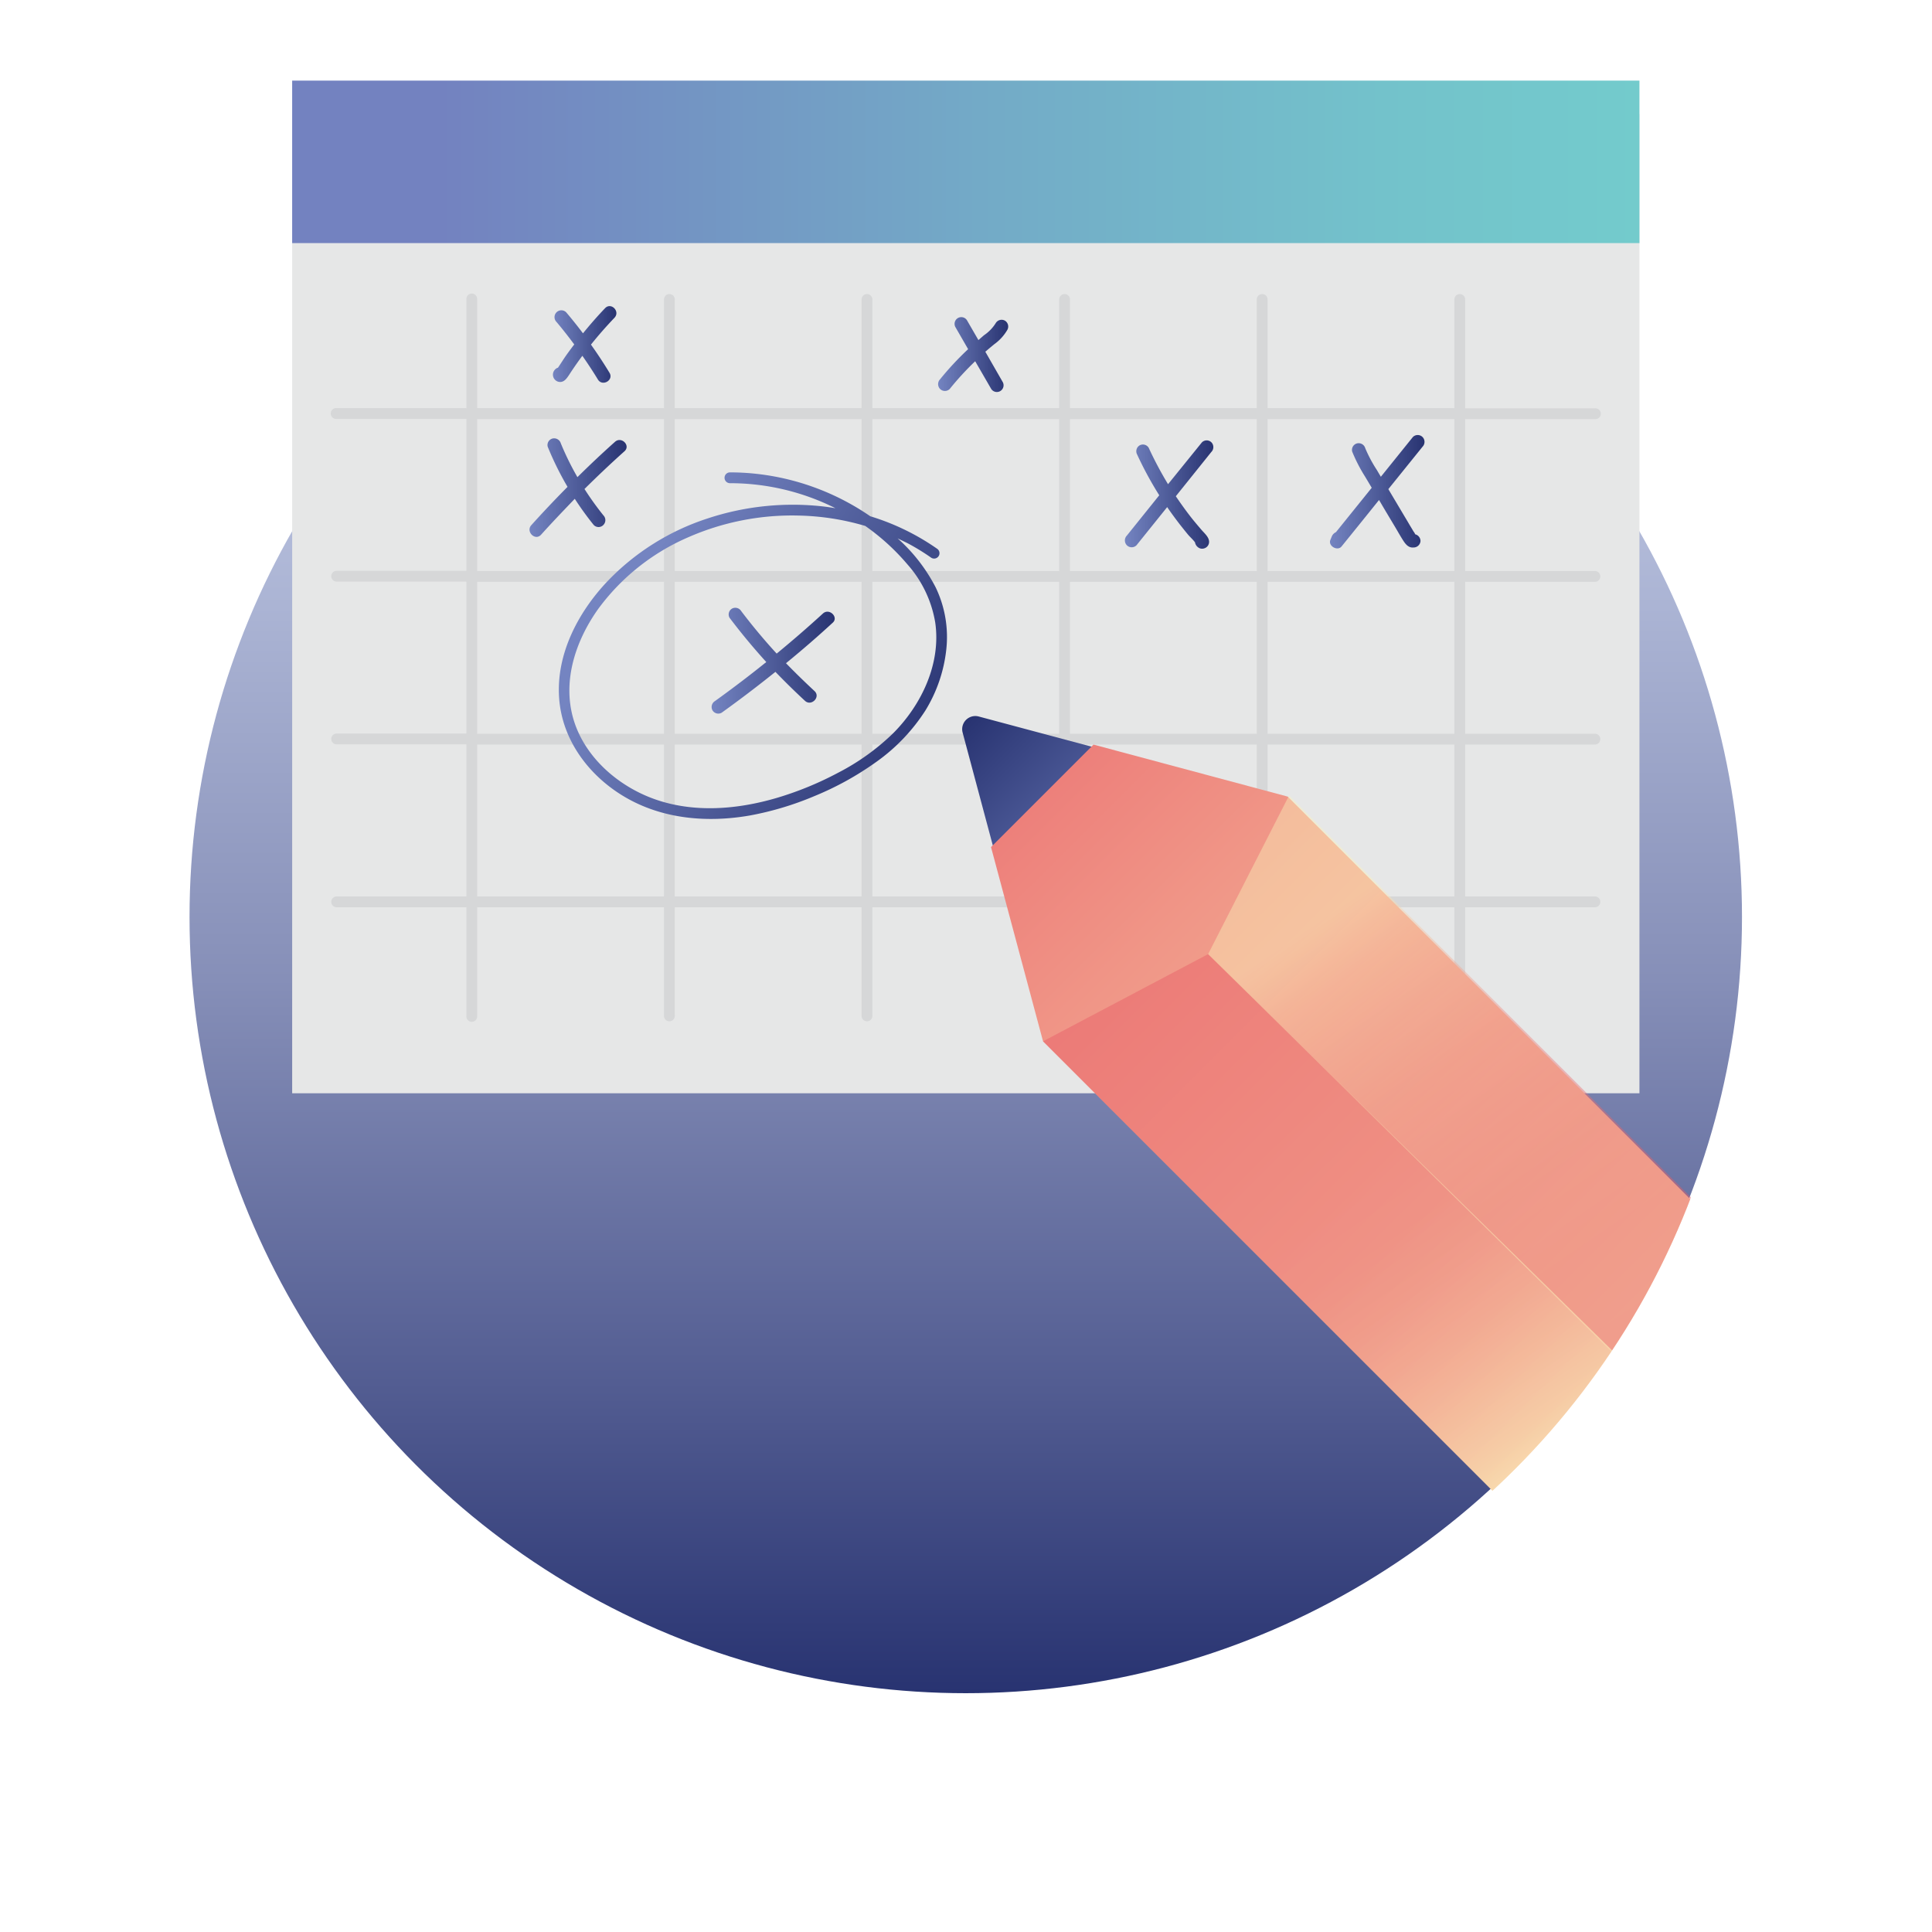
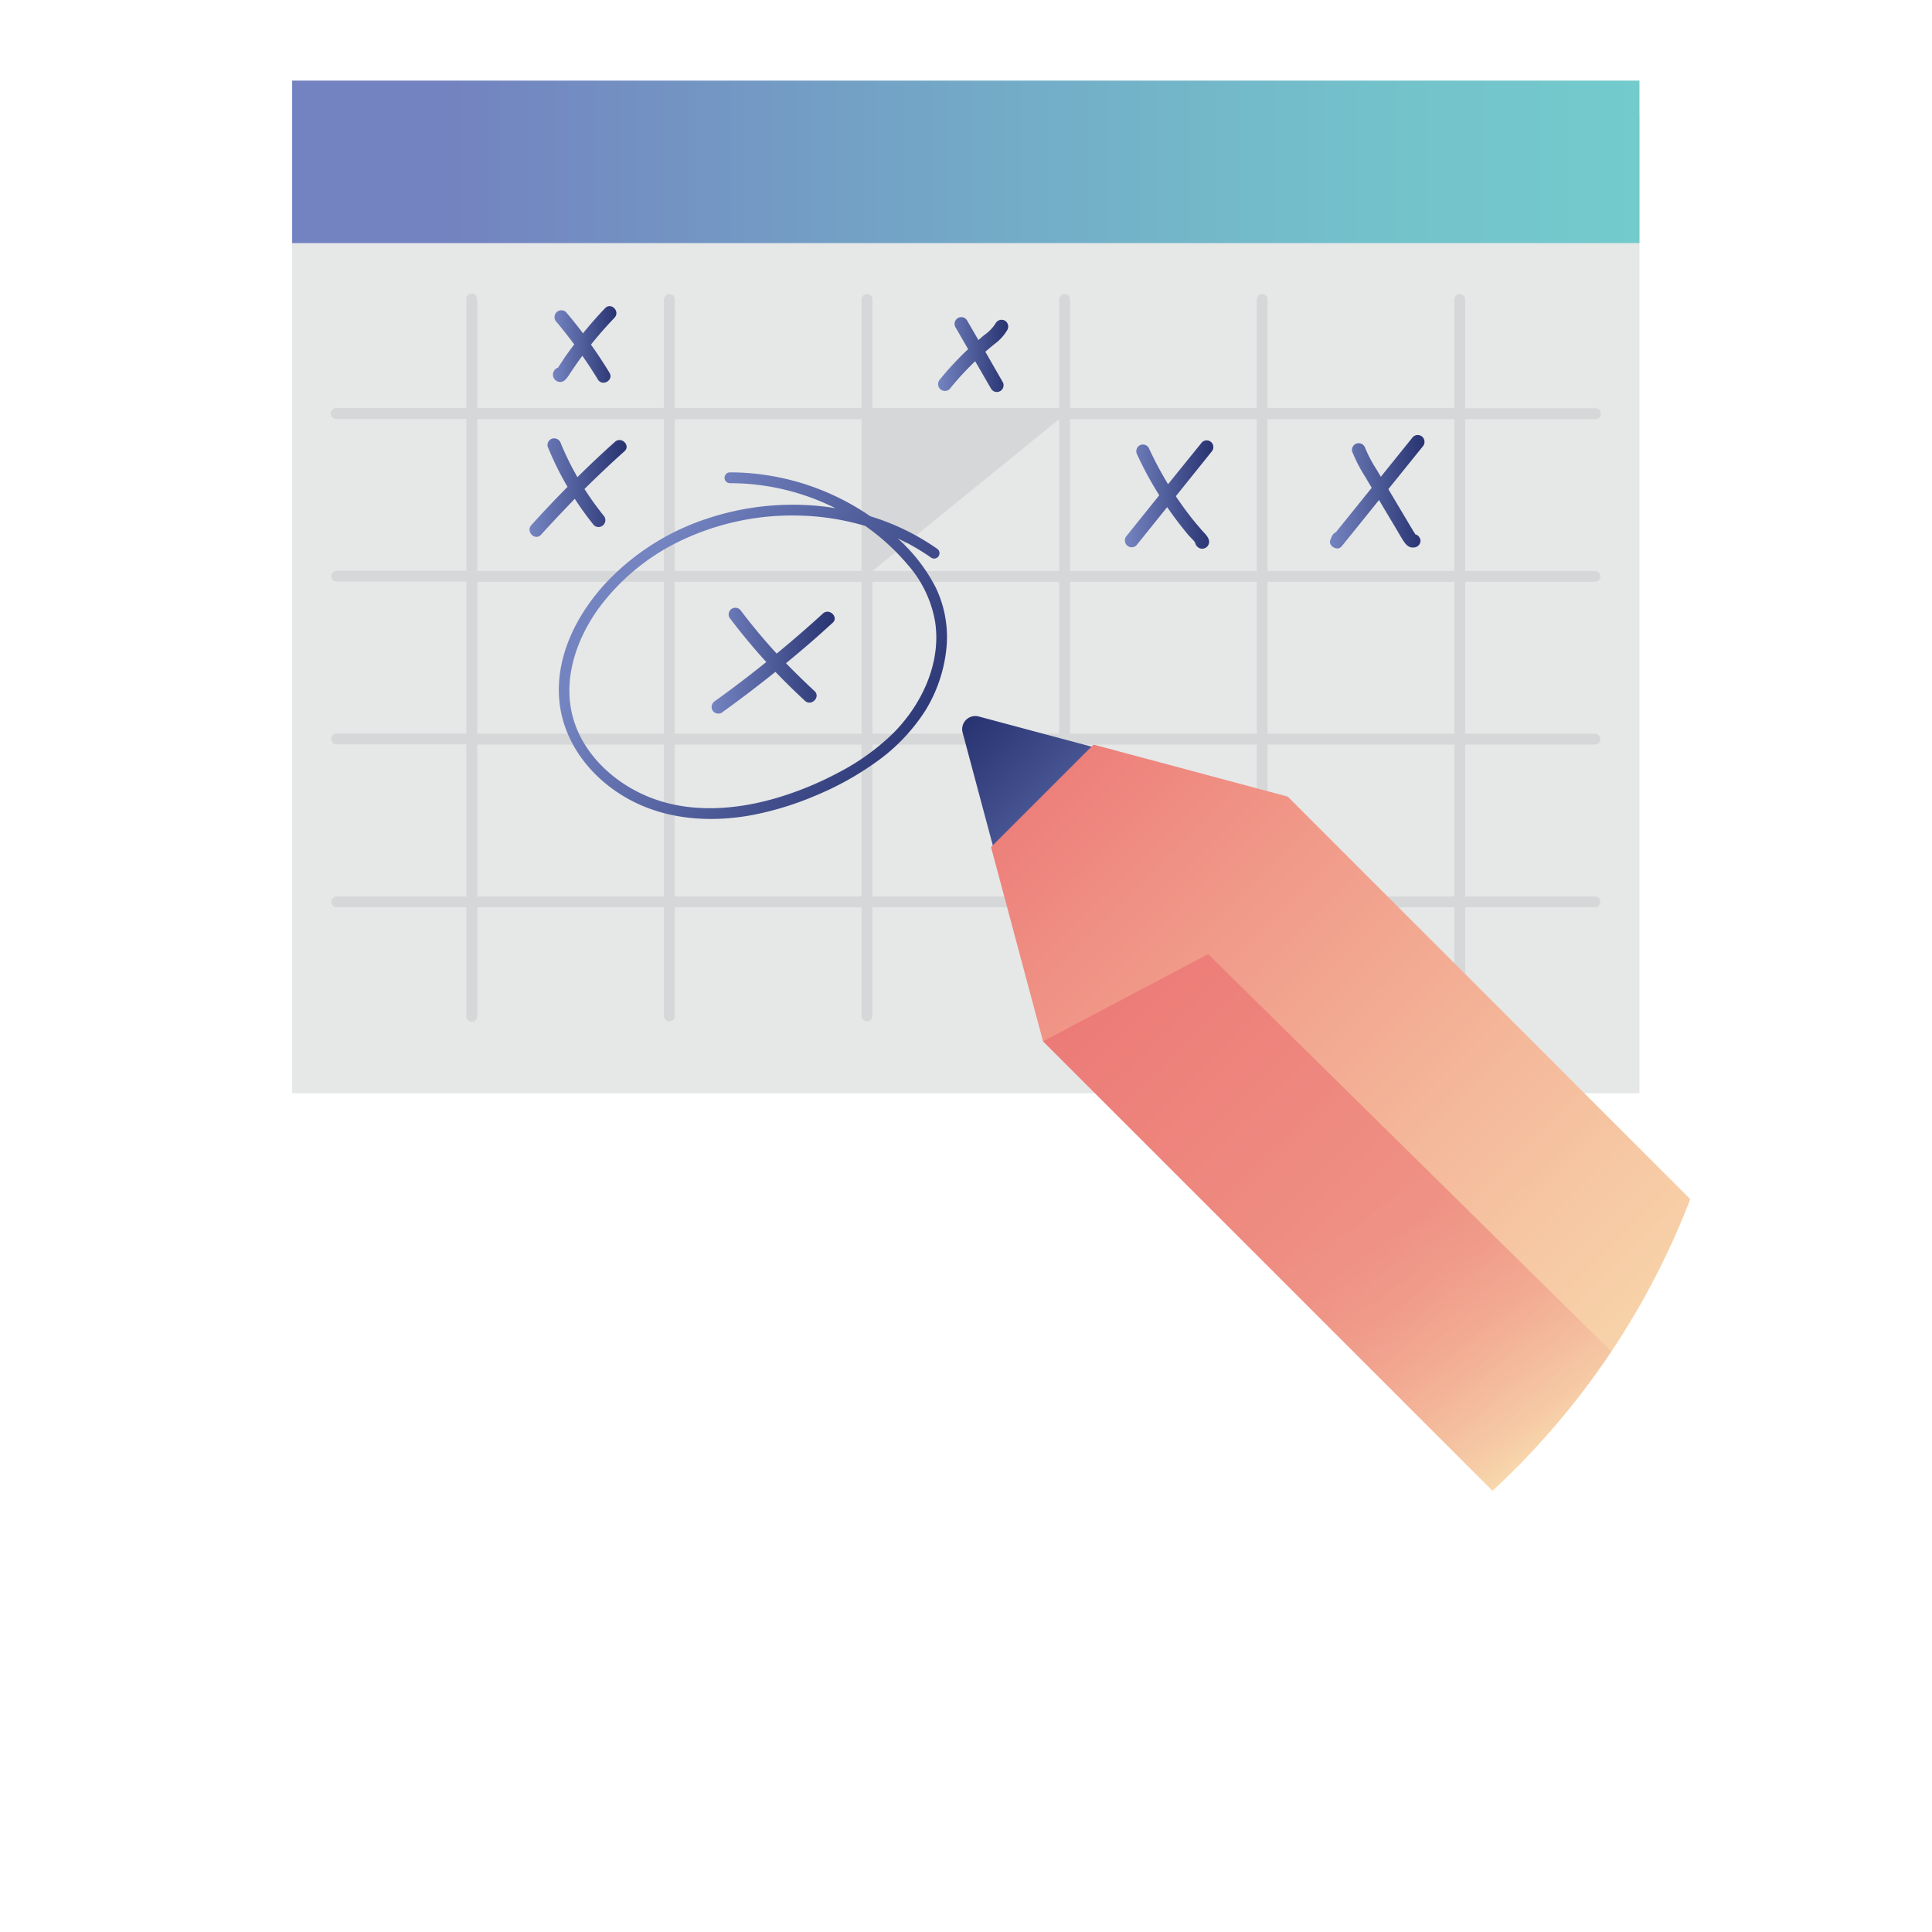
<svg xmlns="http://www.w3.org/2000/svg" xmlns:xlink="http://www.w3.org/1999/xlink" viewBox="0 0 400 400">
  <defs>
    <style>.cls-1{fill:none;}.cls-2{isolation:isolate;}.cls-3{fill:url(#linear-gradient);}.cls-4{clip-path:url(#clip-path);}.cls-5{opacity:0.79;}.cls-6{mask:url(#mask);}.cls-7{fill:#23376e;}.cls-8{fill:#e6e7e7;}.cls-9{fill:url(#linear-gradient-2);}.cls-10{fill:#d2d3d4;opacity:0.8;mix-blend-mode:multiply;}.cls-11{fill:url(#linear-gradient-3);}.cls-12{clip-path:url(#clip-path-2);}.cls-13{fill:url(#linear-gradient-4);}.cls-14{fill:url(#linear-gradient-5);}.cls-15,.cls-16{opacity:0.43;}.cls-15{fill:url(#linear-gradient-6);}.cls-16{fill:url(#linear-gradient-7);}.cls-17{opacity:0.17;}.cls-18{fill:url(#linear-gradient-8);}.cls-19{fill:url(#linear-gradient-9);}.cls-20{fill:url(#linear-gradient-10);}.cls-21{fill:url(#linear-gradient-11);}.cls-22{fill:url(#linear-gradient-12);}.cls-23{fill:url(#linear-gradient-13);}.cls-24{filter:url(#luminosity-noclip);}</style>
    <linearGradient id="linear-gradient" x1="199.95" y1="350.55" x2="199.95" y2="29.14" gradientUnits="userSpaceOnUse">
      <stop offset="0" stop-color="#283371" />
      <stop offset="0.2" stop-color="#535d92" />
      <stop offset="0.46" stop-color="#868fb8" />
      <stop offset="0.7" stop-color="#abb4d4" />
      <stop offset="0.88" stop-color="#c2cae5" />
      <stop offset="1" stop-color="#cad2eb" />
    </linearGradient>
    <clipPath id="clip-path">
      <circle class="cls-1" cx="200.48" cy="189.85" r="160.71" />
    </clipPath>
    <filter id="luminosity-noclip" x="59.23" y="29.48" width="466.56" height="458.64" color-interpolation-filters="sRGB">
      <feFlood flood-color="#fff" result="bg" />
      <feBlend in="SourceGraphic" in2="bg" />
    </filter>
    <mask id="mask" x="59.23" y="29.48" width="466.56" height="458.64" maskUnits="userSpaceOnUse">
      <g class="cls-24" />
    </mask>
    <linearGradient id="linear-gradient-2" x1="60.49" y1="33.51" x2="339.42" y2="33.51" gradientUnits="userSpaceOnUse">
      <stop offset="0.11" stop-color="#7382c0" />
      <stop offset="0.12" stop-color="#7383c0" />
      <stop offset="0.51" stop-color="#73aac7" />
      <stop offset="0.81" stop-color="#73c2cb" />
      <stop offset="1" stop-color="#73cbcc" />
    </linearGradient>
    <linearGradient id="linear-gradient-3" x1="-196.62" y1="1626.31" x2="-125.4" y2="1626.31" gradientTransform="matrix(0.86, 0.51, -0.51, 0.86, 1129.91, -1176.59)" gradientUnits="userSpaceOnUse">
      <stop offset="0" stop-color="#7484c1" />
      <stop offset="1" stop-color="#283371" />
    </linearGradient>
    <clipPath id="clip-path-2">
      <circle class="cls-1" cx="199.95" cy="190.59" r="160.71" />
    </clipPath>
    <linearGradient id="linear-gradient-4" x1="2101" y1="-1806.81" x2="2101" y2="-1861.8" gradientTransform="translate(30.86 2951.13) rotate(-45)" xlink:href="#linear-gradient-3" />
    <linearGradient id="linear-gradient-5" x1="2101.92" y1="-1908.23" x2="2100.9" y2="-1583.95" gradientTransform="translate(30.86 2951.13) rotate(-45)" gradientUnits="userSpaceOnUse">
      <stop offset="0" stop-color="#e85865" />
      <stop offset="0.33" stop-color="#f09687" />
      <stop offset="0.64" stop-color="#f6c8a3" />
      <stop offset="0.87" stop-color="#fae6b5" />
      <stop offset="1" stop-color="#fcf2bb" />
    </linearGradient>
    <linearGradient id="linear-gradient-6" x1="265.28" y1="225.41" x2="329.84" y2="320.39" gradientUnits="userSpaceOnUse">
      <stop offset="0.24" stop-color="#e85865" />
      <stop offset="0.34" stop-color="#e95c67" />
      <stop offset="0.44" stop-color="#ea696e" />
      <stop offset="0.54" stop-color="#ed7e7a" />
      <stop offset="0.64" stop-color="#f19c8b" />
      <stop offset="0.75" stop-color="#f6c2a0" />
      <stop offset="0.85" stop-color="#fcf0ba" />
      <stop offset="0.86" stop-color="#fcf2bb" />
    </linearGradient>
    <linearGradient id="linear-gradient-7" x1="5652.09" y1="2947.51" x2="5718.34" y2="3044.96" gradientTransform="translate(5999.58 3229.87) rotate(180)" gradientUnits="userSpaceOnUse">
      <stop offset="0" stop-color="#e85865" />
      <stop offset="0.25" stop-color="#e85b66" />
      <stop offset="0.41" stop-color="#e9636b" />
      <stop offset="0.54" stop-color="#eb7274" />
      <stop offset="0.67" stop-color="#ee877f" />
      <stop offset="0.78" stop-color="#f2a38f" />
      <stop offset="0.89" stop-color="#f6c4a1" />
      <stop offset="0.98" stop-color="#fbebb7" />
      <stop offset="1" stop-color="#fcf2bb" />
    </linearGradient>
    <linearGradient id="linear-gradient-8" x1="147.33" y1="136.83" x2="172.8" y2="136.83" gradientTransform="matrix(1, 0, 0, 1, 0, 0)" xlink:href="#linear-gradient-3" />
    <linearGradient id="linear-gradient-9" x1="232.98" y1="102.39" x2="251.22" y2="102.39" gradientTransform="matrix(1, 0, 0, 1, 0, 0)" xlink:href="#linear-gradient-3" />
    <linearGradient id="linear-gradient-10" x1="275.42" y1="101.83" x2="294.91" y2="101.83" gradientTransform="matrix(1, 0, 0, 1, 0, 0)" xlink:href="#linear-gradient-3" />
    <linearGradient id="linear-gradient-11" x1="109.66" y1="100.94" x2="129.73" y2="100.94" gradientTransform="matrix(1, 0, 0, 1, 0, 0)" xlink:href="#linear-gradient-3" />
    <linearGradient id="linear-gradient-12" x1="114.53" y1="71.29" x2="127.64" y2="71.29" gradientTransform="matrix(1, 0, 0, 1, 0, 0)" xlink:href="#linear-gradient-3" />
    <linearGradient id="linear-gradient-13" x1="194.24" y1="73.37" x2="208.73" y2="73.37" gradientTransform="matrix(1, 0, 0, 1, 0, 0)" xlink:href="#linear-gradient-3" />
  </defs>
  <title>Homepage</title>
  <g class="cls-2">
    <g id="Layer_1" data-name="Layer 1">
-       <circle class="cls-3" cx="199.95" cy="189.85" r="160.71" />
      <g class="cls-4">
        <g class="cls-5">
          <g class="cls-6">
            <polygon class="cls-7" points="393.24 304.87 393.5 304.63 330.03 241.16 340.17 241.16 340.17 65.14 340.17 38.44 340.17 31.5 61.23 31.5 61.23 38.44 61.23 65.14 61.23 241.16 228.21 241.16 317.67 362.95 472.97 485.92 523.63 435.26 393.24 304.87" />
          </g>
        </g>
      </g>
      <circle class="cls-1" cx="199.95" cy="189.85" r="160.71" />
      <rect class="cls-8" x="60.49" y="23.64" width="278.94" height="202.71" />
      <rect class="cls-9" x="60.49" y="16.69" width="278.94" height="33.64" />
-       <path class="cls-10" d="M330.21,120.46a1.12,1.12,0,1,0,0-2.24H303.35V86.77h26.86a1.12,1.12,0,1,0,0-2.23H303.35V62a1.12,1.12,0,0,0-2.24,0v22.5H262.44V62a1.12,1.12,0,0,0-2.24,0v22.5H221.53V62a1.12,1.12,0,1,0-2.24,0v22.5H180.62V62a1.12,1.12,0,0,0-2.24,0v22.5H139.71V62a1.12,1.12,0,0,0-2.24,0v22.5H98.79V62a1.12,1.12,0,1,0-2.23,0v22.5H69.7a1.12,1.12,0,1,0,0,2.23H96.56v31.45H69.7a1.12,1.12,0,0,0,0,2.24H96.56v31.45H69.7a1.12,1.12,0,0,0,0,2.24H96.56V185.6H69.7a1.12,1.12,0,0,0,0,2.24H96.56v22.49a1.12,1.12,0,1,0,2.23,0V187.84h38.68v22.49a1.12,1.12,0,1,0,2.24,0V187.84h38.67v22.49a1.12,1.12,0,1,0,2.24,0V187.84h38.67v22.49a1.12,1.12,0,1,0,2.24,0V187.84H260.2v22.49a1.12,1.12,0,1,0,2.24,0V187.84h38.67v22.49a1.12,1.12,0,1,0,2.24,0V187.84h26.86a1.12,1.12,0,0,0,0-2.24H303.35V154.15h26.86a1.12,1.12,0,0,0,0-2.24H303.35V120.46Zm-29.1-33.69v31.45H262.44V86.77Zm-40.91,0v31.45H221.53V86.77Zm-79.58,33.69h38.67v31.45H180.62Zm-2.24,31.45H139.71V120.46h38.67Zm43.15-31.45H260.2v31.45H221.53Zm-2.24-33.69v31.45H180.62V86.77Zm-40.91,0v31.45H139.71V86.77Zm-79.59,0h38.68v31.45H98.79Zm0,33.69h38.68v31.45H98.79Zm0,65.14V154.15h38.68V185.6Zm40.92,0V154.15h38.67V185.6Zm40.91,0V154.15h38.67V185.6Zm40.91,0V154.15H260.2V185.6Zm79.58,0H262.44V154.15h38.67Zm0-33.69H262.44V120.46h38.67Z" />
+       <path class="cls-10" d="M330.21,120.46a1.12,1.12,0,1,0,0-2.24H303.35V86.77h26.86a1.12,1.12,0,1,0,0-2.23H303.35V62a1.12,1.12,0,0,0-2.24,0v22.5H262.44V62a1.12,1.12,0,0,0-2.24,0v22.5H221.53V62a1.12,1.12,0,1,0-2.24,0v22.5H180.62V62a1.12,1.12,0,0,0-2.24,0v22.5H139.71V62a1.12,1.12,0,0,0-2.24,0v22.5H98.79V62a1.12,1.12,0,1,0-2.23,0v22.5H69.7a1.12,1.12,0,1,0,0,2.23H96.56v31.45H69.7a1.12,1.12,0,0,0,0,2.24H96.56v31.45H69.7a1.12,1.12,0,0,0,0,2.24H96.56V185.6H69.7a1.12,1.12,0,0,0,0,2.24H96.56v22.49a1.12,1.12,0,1,0,2.23,0V187.84h38.68v22.49a1.12,1.12,0,1,0,2.24,0V187.84h38.67v22.49a1.12,1.12,0,1,0,2.24,0V187.84h38.67v22.49a1.12,1.12,0,1,0,2.24,0V187.84H260.2v22.49a1.12,1.12,0,1,0,2.24,0V187.84h38.67v22.49a1.12,1.12,0,1,0,2.24,0V187.84h26.86a1.12,1.12,0,0,0,0-2.24H303.35V154.15h26.86a1.12,1.12,0,0,0,0-2.24H303.35V120.46Zm-29.1-33.69v31.45H262.44V86.77Zm-40.91,0v31.45H221.53V86.77Zm-79.58,33.69h38.67v31.45H180.62Zm-2.24,31.45H139.71V120.46h38.67Zm43.15-31.45H260.2v31.45H221.53Zm-2.24-33.69v31.45H180.62Zm-40.91,0v31.45H139.71V86.77Zm-79.59,0h38.68v31.45H98.79Zm0,33.69h38.68v31.45H98.79Zm0,65.14V154.15h38.68V185.6Zm40.92,0V154.15h38.67V185.6Zm40.91,0V154.15h38.67V185.6Zm40.91,0V154.15H260.2V185.6Zm79.58,0H262.44V154.15h38.67Zm0-33.69H262.44V120.46h38.67Z" />
      <path class="cls-11" d="M195.9,134.64a23.66,23.66,0,0,0-2.2-13.07,35.13,35.13,0,0,0-7.85-10.1c.69.33,1.38.67,2.06,1a46.13,46.13,0,0,1,4.89,3A1.11,1.11,0,1,0,194,113.6a49,49,0,0,0-13.81-6.71,51.53,51.53,0,0,0-22-8.59,50.46,50.46,0,0,0-7.06-.5,1.12,1.12,0,0,0,0,2.24,48.7,48.7,0,0,1,21.84,5.18c-.68-.11-1.36-.22-2-.3a56.06,56.06,0,0,0-24.5,2.43,50.07,50.07,0,0,0-20.85,13.15c-6,6.4-10.49,15-9.86,24,.6,8.71,6.16,16.1,13.53,20.46,7.84,4.64,17.17,5.42,26,3.87a64,64,0,0,0,13.31-4,62.93,62.93,0,0,0,13-7.21,38.53,38.53,0,0,0,10-10.53A30.36,30.36,0,0,0,195.9,134.64ZM185,151.73A47.57,47.57,0,0,1,173.5,160a68.25,68.25,0,0,1-12.65,5.19c-8.21,2.42-17.24,3.17-25.42.23-7.31-2.63-14-8.34-16.5-15.86-2.68-8.11.1-16.67,4.86-23.4a45.5,45.5,0,0,1,18.6-14.88,53.53,53.53,0,0,1,22.91-4.54,52.36,52.36,0,0,1,13.84,2.15,46.07,46.07,0,0,1,8.77,8,24.06,24.06,0,0,1,5.72,12C194.85,137.32,190.86,145.81,185,151.73Z" />
      <g class="cls-12">
        <path class="cls-13" d="M199.29,151.63l16,59.82,47.12-47.12-59.82-16A2.72,2.72,0,0,0,199.29,151.63Z" />
        <polygon class="cls-14" points="266.61 164.93 226.4 154.16 205.18 175.38 215.95 215.59 472.22 471.86 522.88 421.2 266.61 164.93 266.61 164.93" />
        <polygon class="cls-15" points="215.95 215.59 250.13 197.54 367.85 313.56 341.82 341.46 215.95 215.59" />
-         <polygon class="cls-16" points="392.76 290.57 367.85 313.01 250.13 197.54 266.89 164.7 392.76 290.57" />
      </g>
      <g class="cls-17" />
      <path class="cls-18" d="M170.4,127q-4.69,4.29-9.6,8.32-3.88-4.23-7.35-8.81a1.43,1.43,0,0,0-1.9-.5,1.4,1.4,0,0,0-.5,1.9q3.6,4.76,7.6,9.16-5.21,4.19-10.64,8.09a1.43,1.43,0,0,0-.5,1.9,1.4,1.4,0,0,0,1.9.5q5.68-4.08,11.13-8.46,3,3.11,6.12,6c1.31,1.2,3.28-.76,2-2-2-1.86-4-3.8-5.93-5.79q5-4.08,9.67-8.38C173.69,127.8,171.72,125.84,170.4,127Z" />
      <path class="cls-19" d="M250.83,91.6a1.39,1.39,0,0,0-2,0l-7,8.65a75.4,75.4,0,0,1-4-7.53,1.4,1.4,0,0,0-1.9-.5,1.42,1.42,0,0,0-.49,1.9,73.65,73.65,0,0,0,4.57,8.42l-6.71,8.35a1.44,1.44,0,0,0,0,2,1.41,1.41,0,0,0,2,0l6.35-7.9q1.26,1.83,2.63,3.6c.55.7,1.11,1.4,1.68,2.09.45.53,1,1,1.45,1.6a1.62,1.62,0,0,0,.7,1.08,1.33,1.33,0,0,0,1.22.17,1.41,1.41,0,0,0,1-1.34c0-1-1-1.81-1.63-2.55s-1.27-1.49-1.88-2.25c-1.16-1.46-2.26-3-3.31-4.54l-.07-.11,7.34-9.15A1.43,1.43,0,0,0,250.83,91.6Z" />
      <path class="cls-20" d="M294.52,90.48a1.42,1.42,0,0,0-2,0l-6.63,8.23-.84-1.42a28.41,28.41,0,0,1-2.39-4.49,1.42,1.42,0,0,0-1.7-1,1.39,1.39,0,0,0-1,1.71,32.69,32.69,0,0,0,2.66,5.16l1.38,2.32-7.41,9.19a1.7,1.7,0,0,0-.88.94l-.27.66c-.52,1.26,1.48,2.4,2.32,1.35q3.89-4.8,7.75-9.61l.27.44c1,1.73,2.05,3.45,3.08,5.18.51.86,1,1.73,1.54,2.59s1.16,1.73,2.26,1.62A1.43,1.43,0,0,0,294.1,112a1.46,1.46,0,0,0-1.1-1.38s0,0,0,0a2.41,2.41,0,0,0-.35-.59c-.23-.39-.46-.78-.7-1.17-.46-.79-.93-1.57-1.4-2.36l-2.73-4.59-.38-.64,7.09-8.79A1.44,1.44,0,0,0,294.52,90.48Z" />
      <path class="cls-21" d="M127.33,91.47q-4,3.57-7.78,7.32a58.58,58.58,0,0,1-3.44-7,1.45,1.45,0,0,0-1.71-1,1.39,1.39,0,0,0-1,1.71,64.62,64.62,0,0,0,4.1,8.3q-3.84,3.87-7.5,7.93c-1.19,1.33.77,3.3,2,2,2.28-2.54,4.64-5,7-7.46a62.65,62.65,0,0,0,3.92,5.42,1.38,1.38,0,0,0,2,0,1.42,1.42,0,0,0,0-2,62.06,62.06,0,0,1-3.91-5.45c2.7-2.67,5.45-5.28,8.28-7.81C130.62,92.24,128.66,90.28,127.33,91.47Z" />
      <path class="cls-22" d="M125.28,63.8c-1.6,1.67-3.12,3.41-4.58,5.21-1.12-1.48-2.28-2.94-3.48-4.35a1.39,1.39,0,0,0-2,2c1.28,1.51,2.49,3.07,3.67,4.65-.54.71-1.08,1.43-1.59,2.15-.62.87-1.18,1.79-1.78,2.67a1.24,1.24,0,0,0-.57.34,1.52,1.52,0,0,0,.59,2.55c1.15.32,1.78-.64,2.32-1.46.86-1.33,1.77-2.63,2.71-3.9,1.12,1.61,2.2,3.24,3.22,4.92.93,1.52,3.33.13,2.4-1.4q-1.82-3-3.84-5.83c1.53-1.92,3.16-3.77,4.85-5.54C128.48,64.48,126.52,62.51,125.28,63.8Z" />
      <path class="cls-23" d="M208.56,68.29a1.42,1.42,0,0,0-.5-1.9,1.41,1.41,0,0,0-1.9.5,8.37,8.37,0,0,1-2.44,2.52l-1.15,1-2.37-4.1a1.39,1.39,0,0,0-2.4,1.4l2.64,4.58a61.23,61.23,0,0,0-5.81,6.24,1.44,1.44,0,0,0,0,2,1.42,1.42,0,0,0,2,0,59.65,59.65,0,0,1,5.27-5.74l3.31,5.72a1.39,1.39,0,0,0,2.4-1.4L204,72.82q.92-.79,1.86-1.56A9.56,9.56,0,0,0,208.56,68.29Z" />
    </g>
  </g>
</svg>